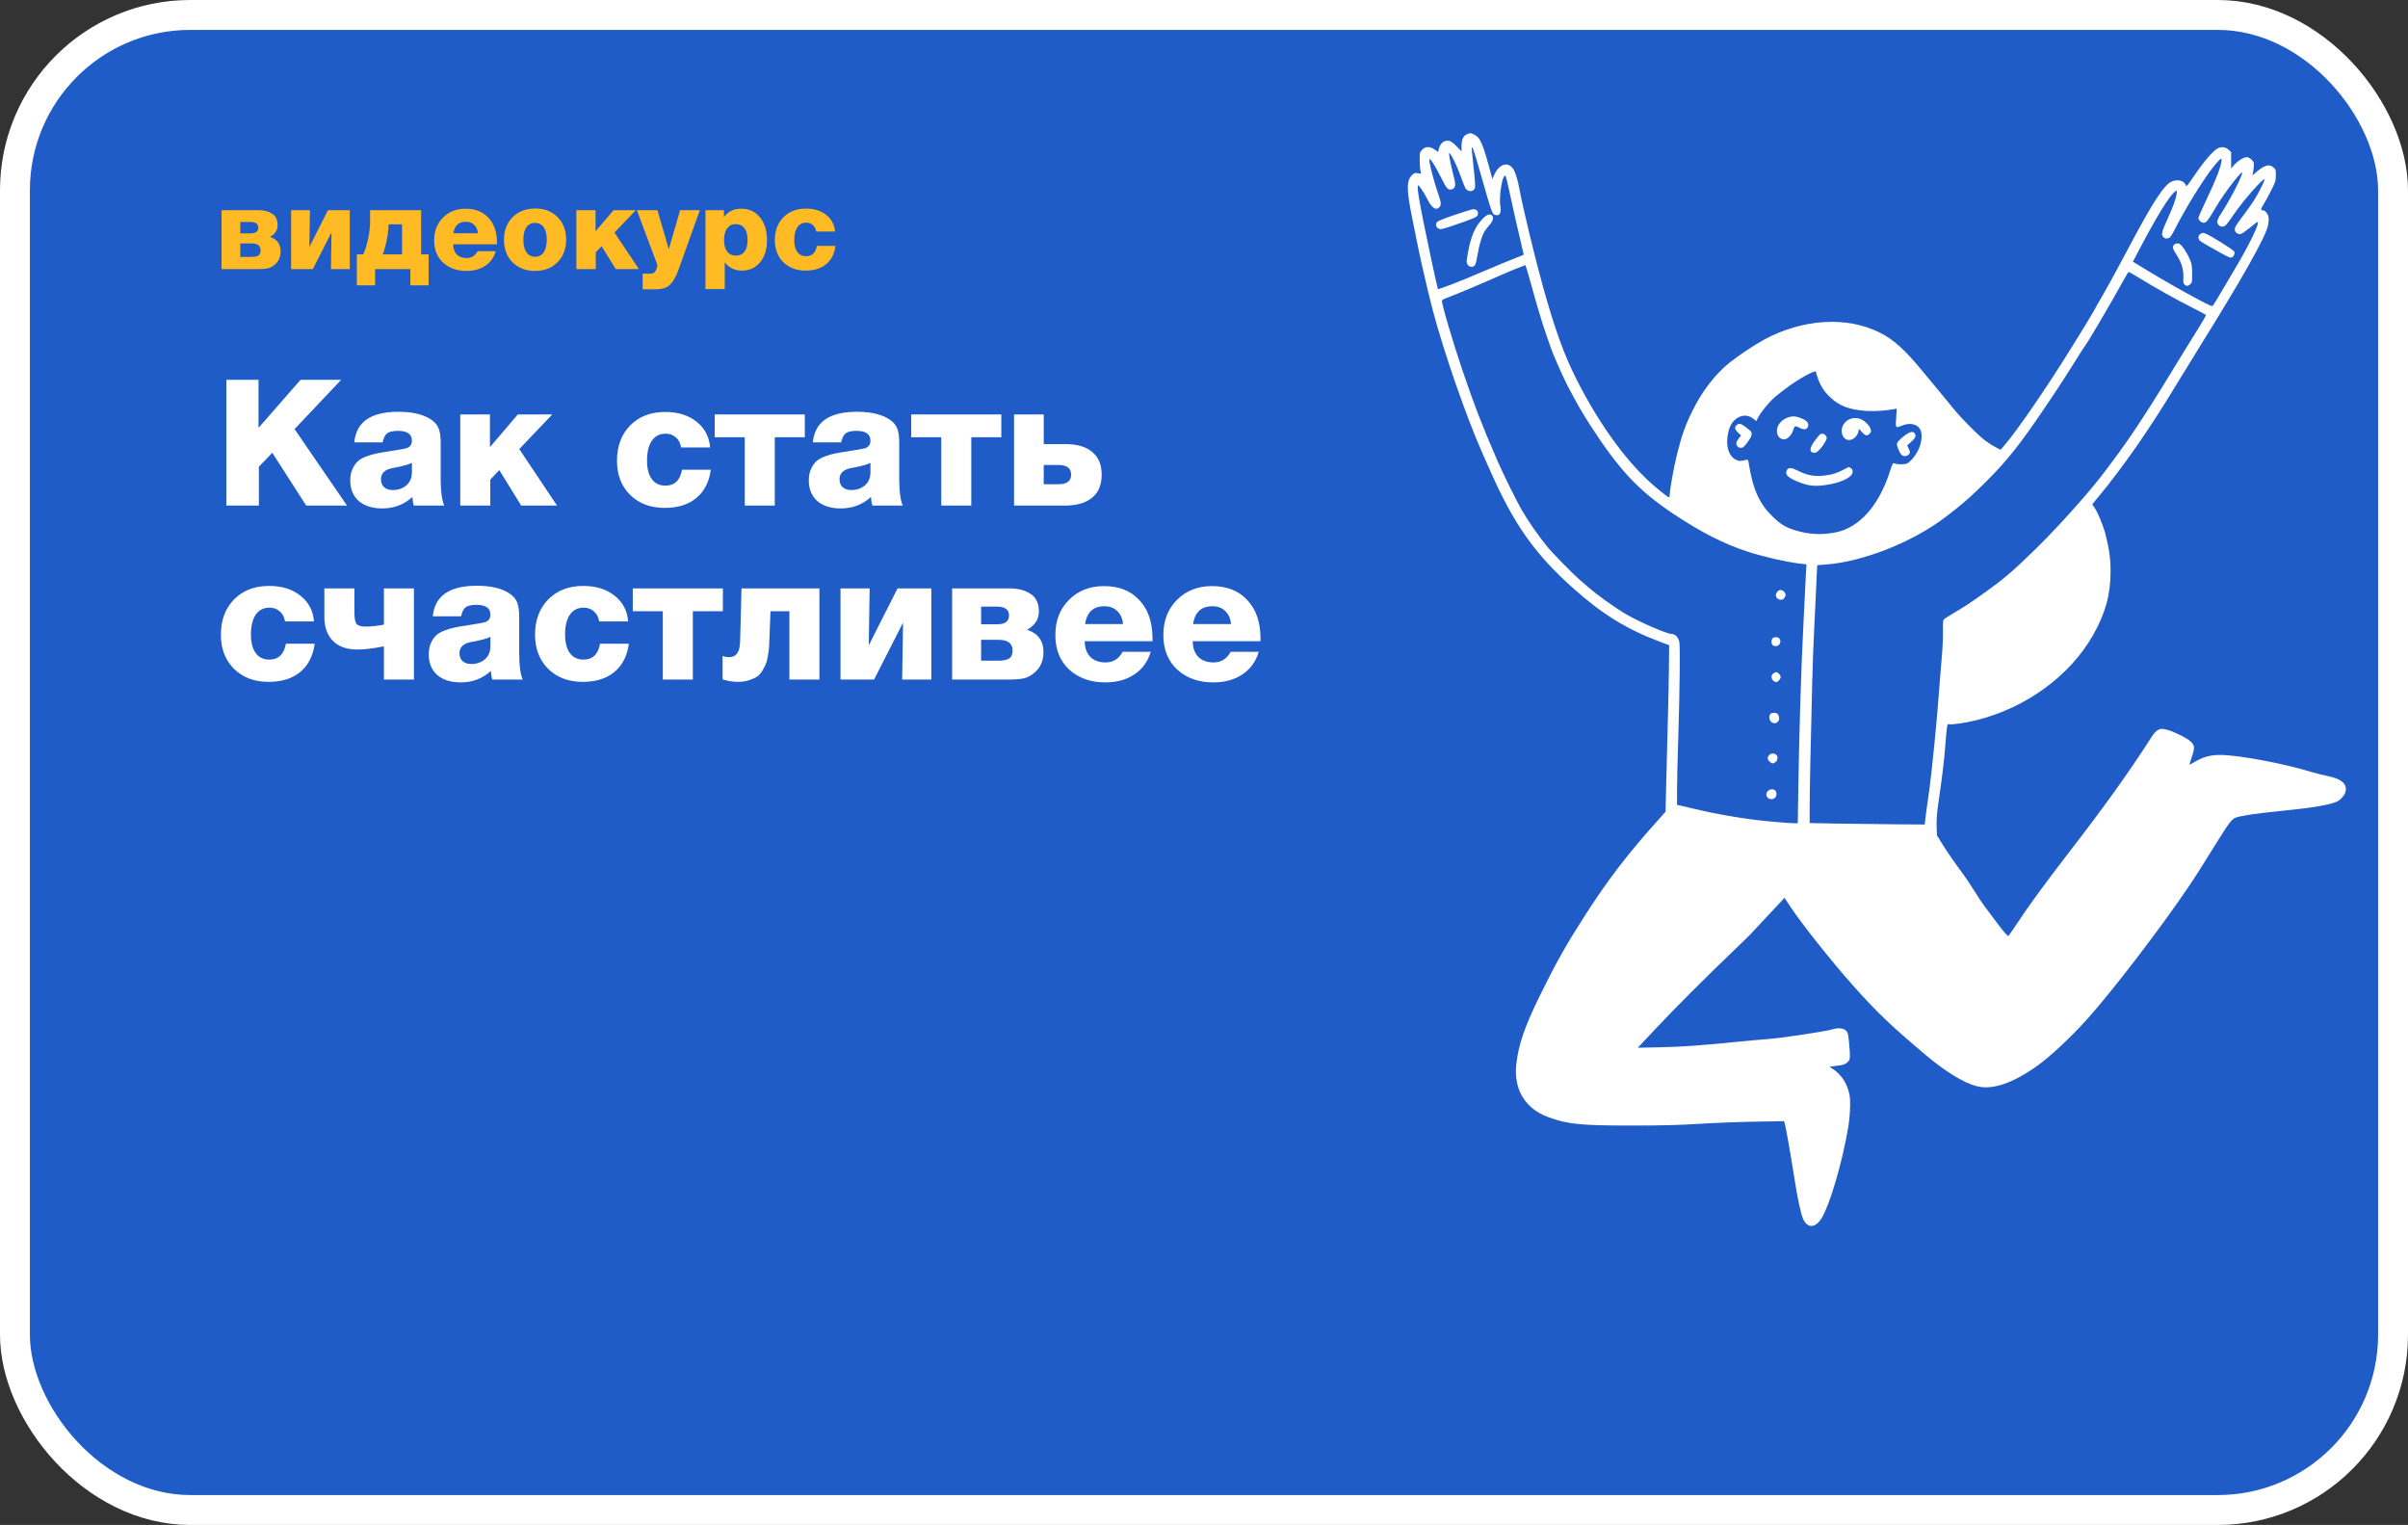
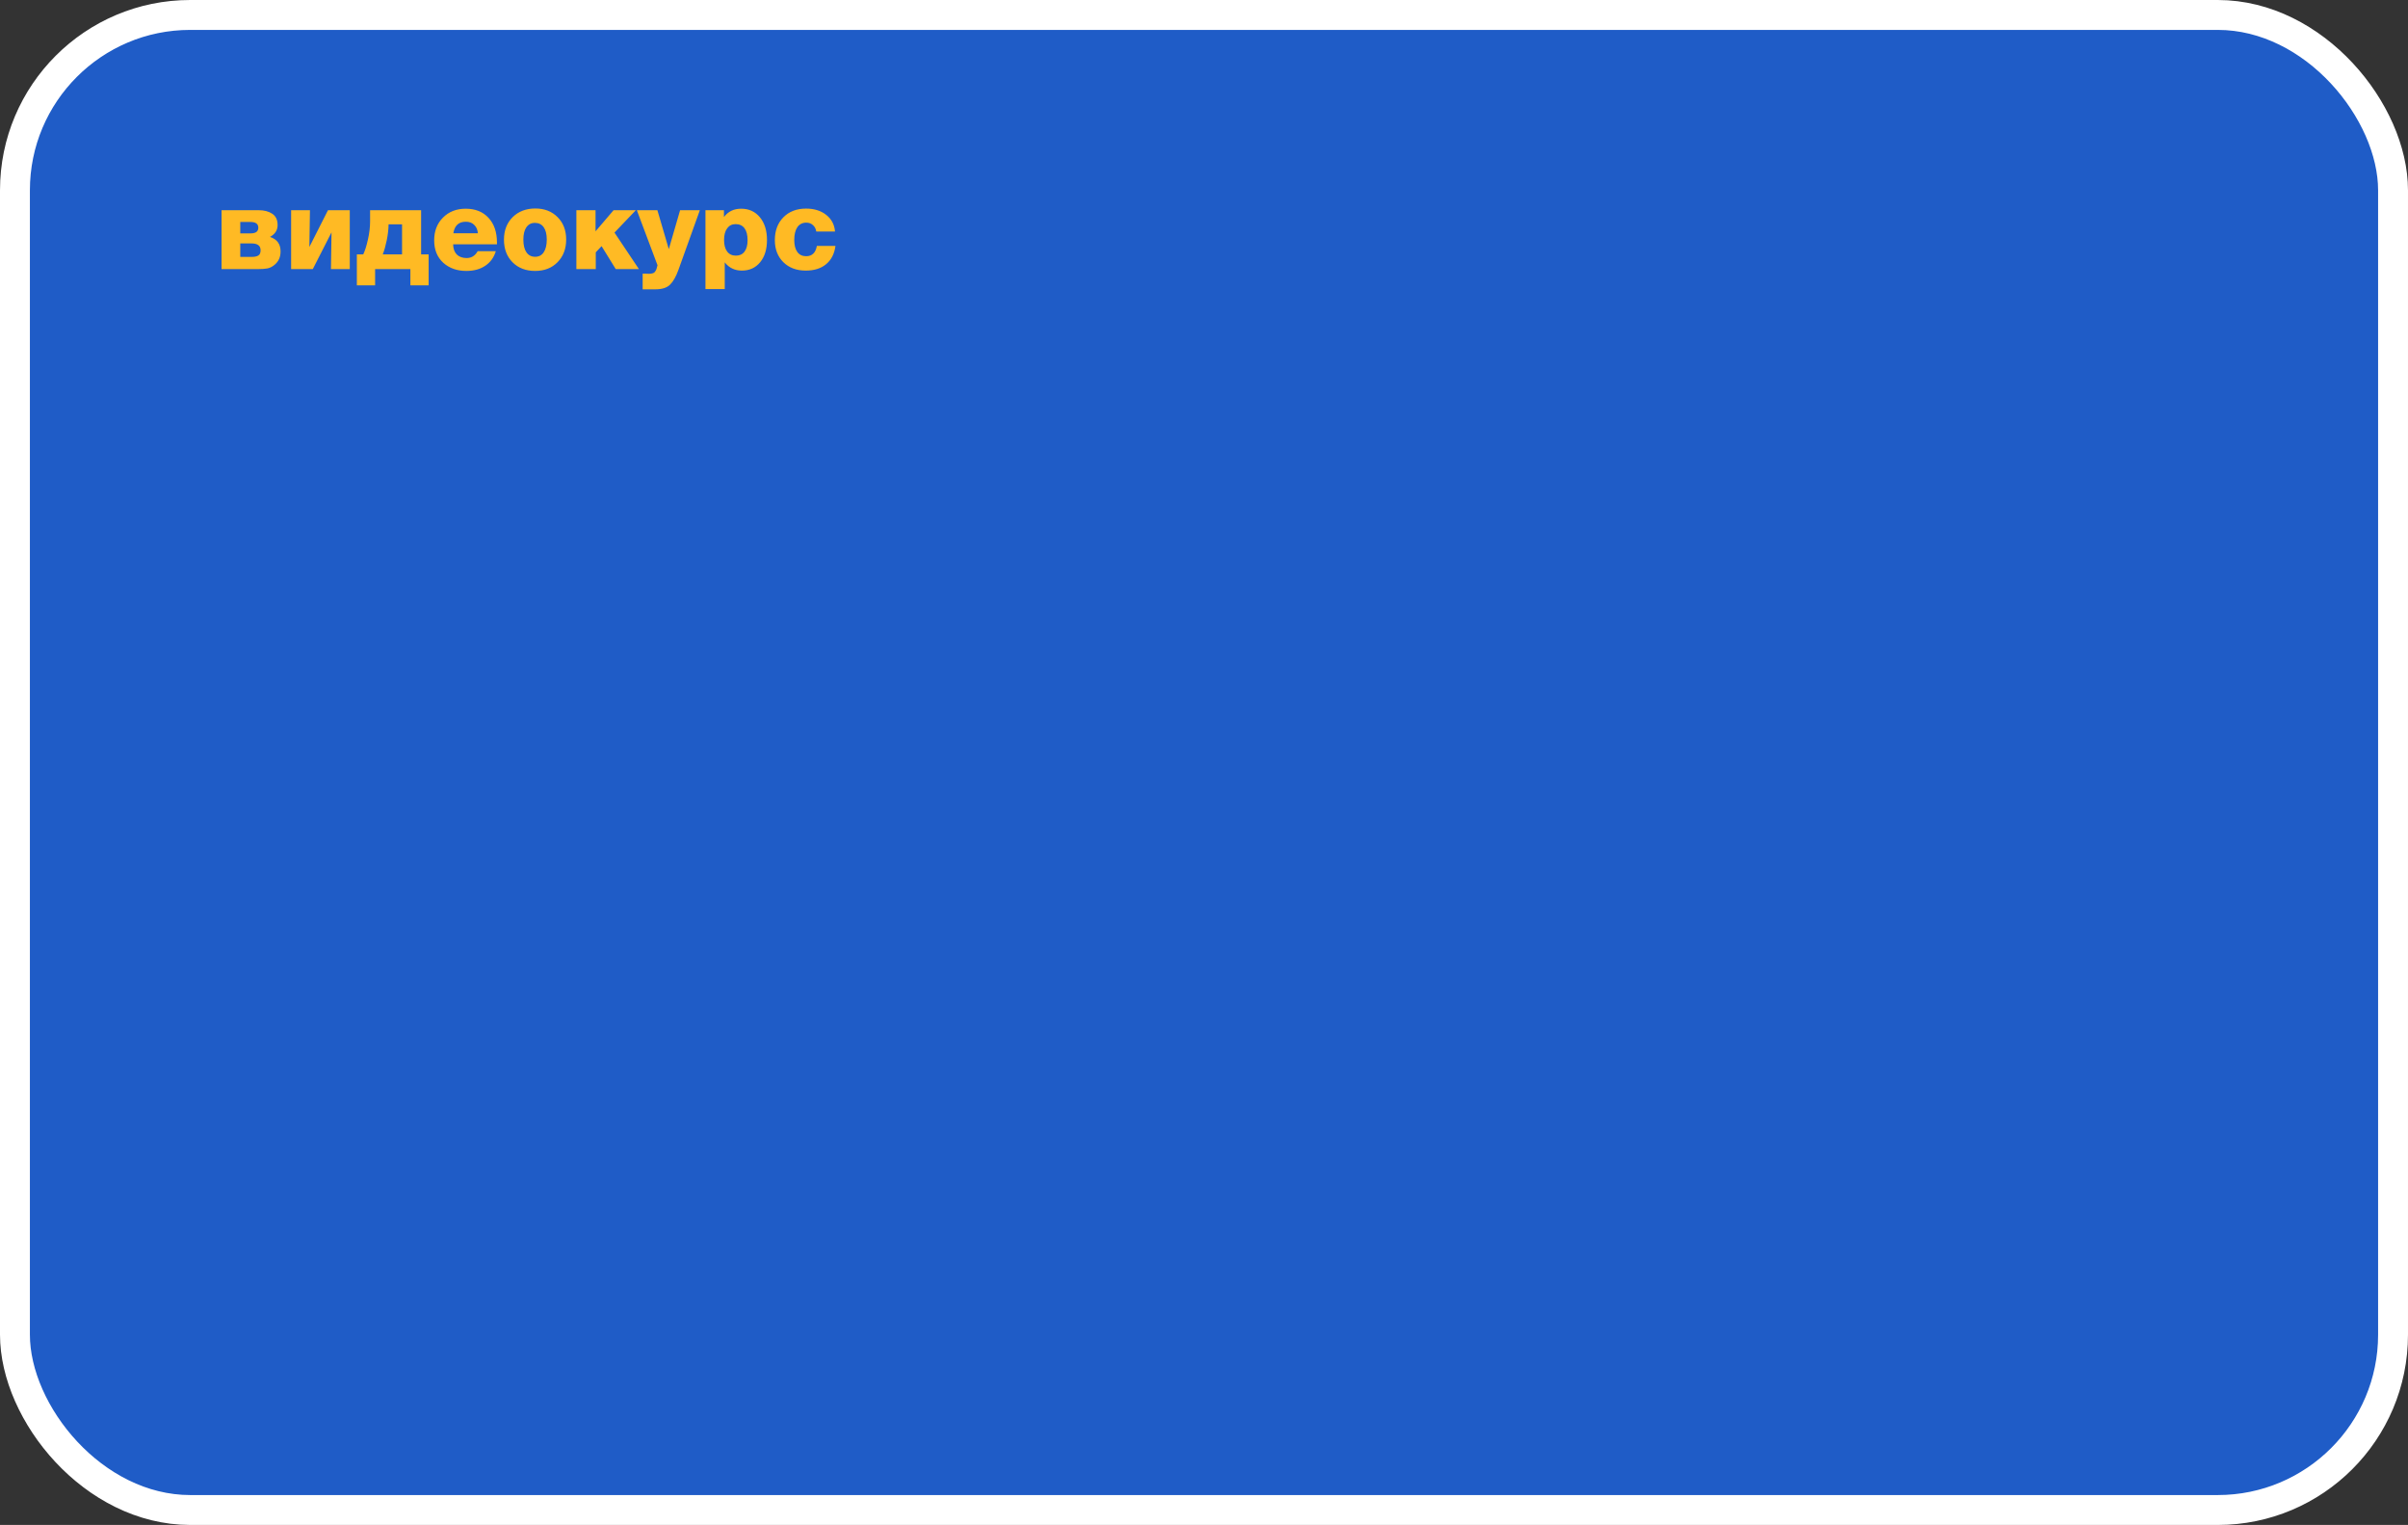
<svg xmlns="http://www.w3.org/2000/svg" width="886" height="561" viewBox="0 0 886 561" fill="none">
  <rect x="0" y="0" width="886" height="561" fill="#333333" stroke="none" />
  <rect x="5.5" y="5.5" width="875" height="550" rx="64.5" fill="#1F5CC7" stroke="white" stroke-width="11" />
-   <path d="M125.54 139.72L108.38 157.855L127.685 186H112.67L100.19 166.565L95.25 171.7V186H83.29V139.72H95.12V157.4L110.59 139.72H125.54ZM163.449 186H152.269C151.965 185.047 151.792 183.985 151.749 182.815C148.672 185.632 144.967 187.04 140.634 187.04C136.994 187.04 134.112 186.13 131.989 184.31C129.909 182.447 128.869 179.912 128.869 176.705C128.869 175.102 129.15 173.693 129.714 172.48C130.277 171.267 130.927 170.335 131.664 169.685C132.4 168.992 133.484 168.385 134.914 167.865C136.344 167.345 137.557 166.998 138.554 166.825C139.55 166.608 140.937 166.37 142.714 166.11C146.917 165.46 149.279 165.027 149.799 164.81C150.969 164.333 151.554 163.423 151.554 162.08C151.554 159.697 149.842 158.505 146.419 158.505C144.642 158.505 143.342 158.787 142.519 159.35C141.739 159.913 141.154 161.04 140.764 162.73H130.364C131.057 155.233 136.452 151.485 146.549 151.485C151.965 151.485 156.082 152.503 158.899 154.54C160.155 155.45 161 156.512 161.434 157.725C161.91 158.938 162.149 160.672 162.149 162.925V176.38C162.149 180.8 162.582 184.007 163.449 186ZM151.554 170.27C151.034 170.53 150.427 170.768 149.734 170.985C149.04 171.202 148.477 171.353 148.044 171.44C147.654 171.527 146.982 171.678 146.029 171.895C145.119 172.068 144.534 172.177 144.274 172.22C141.544 172.783 140.179 174.148 140.179 176.315C140.179 177.572 140.569 178.547 141.349 179.24C142.129 179.933 143.19 180.28 144.534 180.28C146.484 180.28 148.13 179.717 149.474 178.59C150.86 177.42 151.554 175.795 151.554 173.715V170.27ZM203.214 152.46L191.059 165.2L204.969 186H191.774L183.714 172.935L180.399 176.445V186H169.349V152.46H180.269V164.485L190.539 152.46H203.214ZM250.937 172.805H261.532C260.926 177.312 259.149 180.778 256.202 183.205C253.299 185.632 249.421 186.845 244.567 186.845C239.367 186.845 235.142 185.263 231.892 182.1C228.642 178.893 227.017 174.69 227.017 169.49C227.017 164.117 228.642 159.783 231.892 156.49C235.142 153.197 239.432 151.55 244.762 151.55C249.442 151.55 253.277 152.742 256.267 155.125C259.301 157.508 260.969 160.672 261.272 164.615H250.612C250.352 163.012 249.702 161.777 248.662 160.91C247.666 160 246.409 159.545 244.892 159.545C242.726 159.545 241.036 160.412 239.822 162.145C238.652 163.878 238.067 166.305 238.067 169.425C238.067 172.372 238.652 174.647 239.822 176.25C240.992 177.853 242.661 178.655 244.827 178.655C248.207 178.655 250.244 176.705 250.937 172.805ZM285.075 160.845V186H274.025V160.845H262.975V152.46H296.125V160.845H285.075ZM332.169 186H320.989C320.686 185.047 320.513 183.985 320.469 182.815C317.393 185.632 313.688 187.04 309.354 187.04C305.714 187.04 302.833 186.13 300.709 184.31C298.629 182.447 297.589 179.912 297.589 176.705C297.589 175.102 297.871 173.693 298.434 172.48C298.998 171.267 299.648 170.335 300.384 169.685C301.121 168.992 302.204 168.385 303.634 167.865C305.064 167.345 306.278 166.998 307.274 166.825C308.271 166.608 309.658 166.37 311.434 166.11C315.638 165.46 317.999 165.027 318.519 164.81C319.689 164.333 320.274 163.423 320.274 162.08C320.274 159.697 318.563 158.505 315.139 158.505C313.363 158.505 312.063 158.787 311.239 159.35C310.459 159.913 309.874 161.04 309.484 162.73H299.084C299.778 155.233 305.173 151.485 315.269 151.485C320.686 151.485 324.803 152.503 327.619 154.54C328.876 155.45 329.721 156.512 330.154 157.725C330.631 158.938 330.869 160.672 330.869 162.925V176.38C330.869 180.8 331.303 184.007 332.169 186ZM320.274 170.27C319.754 170.53 319.148 170.768 318.454 170.985C317.761 171.202 317.198 171.353 316.764 171.44C316.374 171.527 315.703 171.678 314.749 171.895C313.839 172.068 313.254 172.177 312.994 172.22C310.264 172.783 308.899 174.148 308.899 176.315C308.899 177.572 309.289 178.547 310.069 179.24C310.849 179.933 311.911 180.28 313.254 180.28C315.204 180.28 316.851 179.717 318.194 178.59C319.581 177.42 320.274 175.795 320.274 173.715V170.27ZM357.375 160.845V186H346.325V160.845H335.275V152.46H368.425V160.845H357.375ZM391.702 186H373.112V152.46H384.032V163.38H392.092C396.295 163.38 399.545 164.333 401.842 166.24C404.182 168.147 405.352 170.942 405.352 174.625C405.352 178.395 404.16 181.233 401.777 183.14C399.437 185.047 396.078 186 391.702 186ZM389.427 171.05H384.032V178.135H389.492C392.568 178.135 394.107 176.965 394.107 174.625C394.107 172.242 392.547 171.05 389.427 171.05ZM105.195 236.805H115.79C115.183 241.312 113.407 244.778 110.46 247.205C107.557 249.632 103.678 250.845 98.825 250.845C93.625 250.845 89.4 249.263 86.15 246.1C82.9 242.893 81.275 238.69 81.275 233.49C81.275 228.117 82.9 223.783 86.15 220.49C89.4 217.197 93.69 215.55 99.02 215.55C103.7 215.55 107.535 216.742 110.525 219.125C113.558 221.508 115.227 224.672 115.53 228.615H104.87C104.61 227.012 103.96 225.777 102.92 224.91C101.923 224 100.667 223.545 99.15 223.545C96.983 223.545 95.293 224.412 94.08 226.145C92.91 227.878 92.325 230.305 92.325 233.425C92.325 236.372 92.91 238.647 94.08 240.25C95.25 241.853 96.918 242.655 99.085 242.655C102.465 242.655 104.502 240.705 105.195 236.805ZM141.255 250V237.78C137.355 238.56 134.105 238.95 131.505 238.95C127.605 238.95 124.594 237.888 122.47 235.765C120.39 233.598 119.35 230.695 119.35 227.055V216.46H130.4V225.235C130.4 227.402 130.66 228.832 131.18 229.525C131.744 230.175 132.87 230.5 134.56 230.5C136.554 230.5 138.785 230.262 141.255 229.785V216.46H152.305V250H141.255ZM192.331 250H181.151C180.847 249.047 180.674 247.985 180.631 246.815C177.554 249.632 173.849 251.04 169.516 251.04C165.876 251.04 162.994 250.13 160.871 248.31C158.791 246.447 157.751 243.912 157.751 240.705C157.751 239.102 158.032 237.693 158.596 236.48C159.159 235.267 159.809 234.335 160.546 233.685C161.282 232.992 162.366 232.385 163.796 231.865C165.226 231.345 166.439 230.998 167.436 230.825C168.432 230.608 169.819 230.37 171.596 230.11C175.799 229.46 178.161 229.027 178.681 228.81C179.851 228.333 180.436 227.423 180.436 226.08C180.436 223.697 178.724 222.505 175.301 222.505C173.524 222.505 172.224 222.787 171.401 223.35C170.621 223.913 170.036 225.04 169.646 226.73H159.246C159.939 219.233 165.334 215.485 175.431 215.485C180.847 215.485 184.964 216.503 187.781 218.54C189.037 219.45 189.882 220.512 190.316 221.725C190.792 222.938 191.031 224.672 191.031 226.925V240.38C191.031 244.8 191.464 248.007 192.331 250ZM180.436 234.27C179.916 234.53 179.309 234.768 178.616 234.985C177.922 235.202 177.359 235.353 176.926 235.44C176.536 235.527 175.864 235.678 174.911 235.895C174.001 236.068 173.416 236.177 173.156 236.22C170.426 236.783 169.061 238.148 169.061 240.315C169.061 241.572 169.451 242.547 170.231 243.24C171.011 243.933 172.072 244.28 173.416 244.28C175.366 244.28 177.012 243.717 178.356 242.59C179.742 241.42 180.436 239.795 180.436 237.715V234.27ZM220.786 236.805H231.381C230.774 241.312 228.997 244.778 226.051 247.205C223.147 249.632 219.269 250.845 214.416 250.845C209.216 250.845 204.991 249.263 201.741 246.1C198.491 242.893 196.866 238.69 196.866 233.49C196.866 228.117 198.491 223.783 201.741 220.49C204.991 217.197 209.281 215.55 214.611 215.55C219.291 215.55 223.126 216.742 226.116 219.125C229.149 221.508 230.817 224.672 231.121 228.615H220.461C220.201 227.012 219.551 225.777 218.511 224.91C217.514 224 216.257 223.545 214.741 223.545C212.574 223.545 210.884 224.412 209.671 226.145C208.501 227.878 207.916 230.305 207.916 233.425C207.916 236.372 208.501 238.647 209.671 240.25C210.841 241.853 212.509 242.655 214.676 242.655C218.056 242.655 220.092 240.705 220.786 236.805ZM254.924 224.845V250H243.874V224.845H232.824V216.46H265.974V224.845H254.924ZM290.448 250V224.845H283.493L283.103 235.115C283.06 236.415 283.016 237.39 282.973 238.04C282.93 238.69 282.8 239.665 282.583 240.965C282.41 242.265 282.171 243.283 281.868 244.02C281.608 244.757 281.175 245.623 280.568 246.62C280.005 247.617 279.333 248.375 278.553 248.895C277.773 249.415 276.776 249.87 275.563 250.26C274.35 250.65 272.963 250.845 271.403 250.845C269.67 250.845 267.828 250.542 265.878 249.935V241.29C266.528 241.593 267.351 241.745 268.348 241.745C270.905 241.745 272.226 239.838 272.313 236.025L272.833 216.46H301.498V250H290.448ZM342.664 250H331.939L332.264 229.07L321.604 250H309.254V216.46H319.979L319.654 237.39L330.249 216.46H342.664V250ZM350.327 250V216.46H371.452C374.615 216.46 377.193 217.132 379.187 218.475C381.223 219.818 382.242 221.963 382.242 224.91C382.242 227.857 380.79 230.11 377.887 231.67C381.917 232.97 383.932 235.722 383.932 239.925C383.932 243.088 382.827 245.602 380.617 247.465C379.317 248.592 377.93 249.307 376.457 249.61C375.027 249.87 373.163 250 370.867 250H350.327ZM360.987 229.655H366.902C369.805 229.655 371.257 228.572 371.257 226.405C371.257 224.238 369.74 223.155 366.707 223.155H360.987V229.655ZM360.987 243.045H367.617C369.177 243.045 370.39 242.785 371.257 242.265C372.123 241.745 372.557 240.748 372.557 239.275C372.557 236.675 370.823 235.375 367.357 235.375H360.987V243.045ZM424.058 235.895H399.098C399.141 238.365 399.835 240.293 401.178 241.68C402.565 243.023 404.428 243.695 406.768 243.695C409.541 243.695 411.643 242.395 413.073 239.795H423.408C422.325 243.392 420.31 246.165 417.363 248.115C414.46 250.065 410.885 251.04 406.638 251.04C401.308 251.04 396.91 249.48 393.443 246.36C390.02 243.197 388.308 238.95 388.308 233.62C388.308 228.333 389.976 224.022 393.313 220.685C396.65 217.305 400.961 215.615 406.248 215.615C411.751 215.615 416.085 217.348 419.248 220.815C422.455 224.238 424.058 228.94 424.058 234.92V235.895ZM413.203 229.59C413.03 227.597 412.336 226.015 411.123 224.845C409.953 223.632 408.35 223.025 406.313 223.025C402.283 223.025 399.921 225.213 399.228 229.59H413.203ZM463.794 235.895H438.834C438.878 238.365 439.571 240.293 440.914 241.68C442.301 243.023 444.164 243.695 446.504 243.695C449.278 243.695 451.379 242.395 452.809 239.795H463.144C462.061 243.392 460.046 246.165 457.099 248.115C454.196 250.065 450.621 251.04 446.374 251.04C441.044 251.04 436.646 249.48 433.179 246.36C429.756 243.197 428.044 238.95 428.044 233.62C428.044 228.333 429.713 224.022 433.049 220.685C436.386 217.305 440.698 215.615 445.984 215.615C451.488 215.615 455.821 217.348 458.984 220.815C462.191 224.238 463.794 228.94 463.794 234.92V235.895ZM452.939 229.59C452.766 227.597 452.073 226.015 450.859 224.845C449.689 223.632 448.086 223.025 446.049 223.025C442.019 223.025 439.658 225.213 438.964 229.59H452.939Z" fill="white" />
  <path d="M81.52 99V77.328H95.17C97.214 77.328 98.88 77.762 100.168 78.63C101.484 79.498 102.142 80.884 102.142 82.788C102.142 84.692 101.204 86.148 99.328 87.156C101.932 87.996 103.234 89.774 103.234 92.49C103.234 94.534 102.52 96.158 101.092 97.362C100.252 98.09 99.356 98.552 98.404 98.748C97.48 98.916 96.276 99 94.792 99H81.52ZM88.408 85.854H92.23C94.106 85.854 95.044 85.154 95.044 83.754C95.044 82.354 94.064 81.654 92.104 81.654H88.408V85.854ZM88.408 94.506H92.692C93.7 94.506 94.484 94.338 95.044 94.002C95.604 93.666 95.884 93.022 95.884 92.07C95.884 90.39 94.764 89.55 92.524 89.55H88.408V94.506ZM128.7 99H121.77L121.98 85.476L115.092 99H107.112V77.328H114.042L113.832 90.852L120.678 77.328H128.7V99ZM157.717 104.964H150.997V99H138.019V104.964H131.299V93.582H133.651C134.295 92.238 134.869 90.418 135.373 88.122C135.905 85.798 136.171 83.572 136.171 81.444V77.328H154.945V93.582H157.717V104.964ZM147.931 93.582V82.536H142.975C142.947 84.356 142.723 86.302 142.303 88.374C141.883 90.418 141.393 92.154 140.833 93.582H147.931ZM182.851 89.886H166.723C166.751 91.482 167.199 92.728 168.067 93.624C168.963 94.492 170.167 94.926 171.679 94.926C173.471 94.926 174.829 94.086 175.753 92.406H182.431C181.731 94.73 180.429 96.522 178.525 97.782C176.649 99.042 174.339 99.672 171.595 99.672C168.151 99.672 165.309 98.664 163.069 96.648C160.857 94.604 159.751 91.86 159.751 88.416C159.751 85 160.829 82.214 162.985 80.058C165.141 77.874 167.927 76.782 171.343 76.782C174.899 76.782 177.699 77.902 179.743 80.142C181.815 82.354 182.851 85.392 182.851 89.256V89.886ZM175.837 85.812C175.725 84.524 175.277 83.502 174.493 82.746C173.737 81.962 172.701 81.57 171.385 81.57C168.781 81.57 167.255 82.984 166.807 85.812H175.837ZM196.977 76.698C200.337 76.698 203.067 77.762 205.167 79.89C207.267 81.99 208.317 84.734 208.317 88.122C208.317 91.538 207.253 94.324 205.125 96.48C203.025 98.608 200.281 99.672 196.893 99.672C193.477 99.672 190.705 98.608 188.577 96.48C186.477 94.352 185.427 91.58 185.427 88.164C185.427 84.776 186.491 82.018 188.619 79.89C190.775 77.762 193.561 76.698 196.977 76.698ZM196.809 81.99C195.465 81.99 194.415 82.536 193.659 83.628C192.931 84.692 192.567 86.204 192.567 88.164C192.567 90.18 192.945 91.734 193.701 92.826C194.457 93.918 195.521 94.464 196.893 94.464C198.265 94.464 199.315 93.918 200.043 92.826C200.799 91.706 201.177 90.138 201.177 88.122C201.177 86.162 200.799 84.65 200.043 83.586C199.287 82.522 198.209 81.99 196.809 81.99ZM233.951 77.328L226.097 85.56L235.085 99H226.559L221.351 90.558L219.209 92.826V99H212.069V77.328H219.125V85.098L225.761 77.328H233.951ZM250.237 77.328H257.503L249.649 99.21C248.753 101.73 247.717 103.564 246.541 104.712C245.393 105.86 243.587 106.434 241.123 106.434H236.461V100.68C236.741 100.68 237.133 100.68 237.637 100.68C238.141 100.708 238.519 100.722 238.771 100.722C239.359 100.722 239.835 100.652 240.199 100.512C240.591 100.4 240.885 100.176 241.081 99.84C241.305 99.504 241.459 99.21 241.543 98.958C241.655 98.678 241.781 98.216 241.921 97.572L234.319 77.328H241.879L246.079 91.65L250.237 77.328ZM266.37 77.328V79.848C267.882 77.804 269.996 76.782 272.712 76.782C275.568 76.782 277.864 77.832 279.6 79.932C281.336 82.032 282.204 84.818 282.204 88.29C282.204 91.706 281.364 94.436 279.684 96.48C278.004 98.524 275.764 99.546 272.964 99.546C270.36 99.546 268.26 98.538 266.664 96.522V106.35H259.566V77.328H266.37ZM270.654 82.452C269.338 82.452 268.302 82.97 267.546 84.006C266.79 85.042 266.412 86.456 266.412 88.248C266.412 90.096 266.79 91.524 267.546 92.532C268.302 93.54 269.38 94.044 270.78 94.044C272.152 94.044 273.202 93.554 273.93 92.574C274.686 91.594 275.064 90.194 275.064 88.374C275.064 86.442 274.686 84.972 273.93 83.964C273.174 82.956 272.082 82.452 270.654 82.452ZM300.553 90.474H307.399C307.007 93.386 305.859 95.626 303.955 97.194C302.079 98.762 299.573 99.546 296.437 99.546C293.077 99.546 290.347 98.524 288.247 96.48C286.147 94.408 285.097 91.692 285.097 88.332C285.097 84.86 286.147 82.06 288.247 79.932C290.347 77.804 293.119 76.74 296.563 76.74C299.587 76.74 302.065 77.51 303.997 79.05C305.957 80.59 307.035 82.634 307.231 85.182H300.343C300.175 84.146 299.755 83.348 299.083 82.788C298.439 82.2 297.627 81.906 296.647 81.906C295.247 81.906 294.155 82.466 293.371 83.586C292.615 84.706 292.237 86.274 292.237 88.29C292.237 90.194 292.615 91.664 293.371 92.7C294.127 93.736 295.205 94.254 296.605 94.254C298.789 94.254 300.105 92.994 300.553 90.474Z" fill="#FFBA24" />
-   <path fill-rule="evenodd" clip-rule="evenodd" d="M542.177 49.391C544.668 50.499 545.587 52.619 548.729 64.499L549.081 65.83L549.943 64.004C551.725 60.229 554.964 59.375 556.808 62.194C557.576 63.368 558.484 66.362 559.094 69.735C560.24 76.061 564.901 95.367 567.687 105.33C572.173 121.366 575.467 130.481 580.054 139.55C588.767 156.775 599.361 171.132 609.577 179.559C613.459 182.761 614.304 183.322 614.304 182.7C614.304 180.532 615.806 171.981 617.047 167.086C618.841 160.008 620.076 156.518 622.629 151.313C626.251 143.926 630.974 137.772 636.364 133.414C639.439 130.928 645.611 126.817 649.072 124.949C663.314 117.264 679.473 116.273 691.616 122.341C696.739 124.901 700.772 128.54 707.444 136.623C709.306 138.878 712.041 142.178 713.522 143.955C715.002 145.733 717.326 148.563 718.685 150.243C721.862 154.171 728.242 160.538 730.868 162.401C731.993 163.198 733.633 164.213 734.512 164.656L736.111 165.46L737.145 164.268C742.163 158.485 753.022 142.673 762.516 127.328C764.075 124.808 765.863 121.92 766.488 120.912C768.361 117.893 771.367 112.798 771.367 112.643C771.367 112.563 771.689 111.985 772.083 111.358C773.427 109.219 778.763 99.537 782.73 92.039C792.17 74.196 796.339 67.789 799.216 66.7C800.792 66.103 802.725 66.292 803.556 67.125C803.967 67.537 804.304 68.03 804.304 68.219C804.304 68.949 804.91 68.242 807.191 64.852C810.719 59.608 814.227 55.5 815.954 54.588C817.322 53.866 818.804 54.037 819.929 55.046L820.926 55.939L820.923 58.942L820.921 61.944L821.99 60.747C823.396 59.175 825.553 57.82 826.651 57.82C827.224 57.82 827.853 58.144 828.461 58.753C829.348 59.641 829.385 59.779 829.232 61.58C829.142 62.62 828.966 63.747 828.839 64.083C828.641 64.607 828.735 64.581 829.494 63.901C833.014 60.748 834.847 60.153 836.538 61.614C837.334 62.3 837.392 62.508 837.37 64.546C837.348 66.599 837.231 66.965 835.54 70.281C834.547 72.229 833.299 74.516 832.767 75.361C831.758 76.966 831.731 77.374 832.632 77.374C833.446 77.374 834.498 78.675 834.702 79.932C834.802 80.546 834.704 81.907 834.485 82.954C833.597 87.204 825.161 102.178 809.447 127.393C806.703 131.798 802.644 138.397 800.428 142.059C790.637 158.237 781.18 171.813 771.897 183.015L769.806 185.54L770.45 186.446C771.802 188.348 773.886 193.32 774.713 196.615C776.116 202.206 776.575 205.593 776.57 210.341C776.562 218.794 774.612 225.782 770.018 233.821C761.509 248.713 745.265 260.509 727.145 264.954C723.126 265.94 718.401 266.647 717.274 266.431C716.377 266.26 716.447 265.883 715.698 274.901C715.196 280.954 714.763 284.547 713.381 294.148C712.676 299.047 712.483 301.356 712.563 303.925L712.669 307.287L714.454 310.184C716.328 313.225 719.376 317.638 722.266 321.494C723.211 322.755 725.053 325.504 726.359 327.605C727.666 329.706 729.245 332.112 729.869 332.952C735.319 340.296 737.283 342.848 738.043 343.572L738.928 344.416L740.595 342.045C741.513 340.741 742.657 339.055 743.138 338.299C745.806 334.104 753.201 323.997 760.686 314.314C774.422 296.545 782.97 284.621 791.718 271.023C792.602 269.649 793.359 268.851 794.123 268.488C795.161 267.995 795.375 267.992 797.254 268.444C799.677 269.027 804.636 271.481 806.016 272.778C807.541 274.213 807.611 275.059 806.479 278.375C805.941 279.952 805.54 281.279 805.588 281.325C805.637 281.371 806.52 280.896 807.551 280.269C810.451 278.508 813.353 277.711 816.807 277.727C823.789 277.76 839.972 280.789 850.916 284.112C852.314 284.536 854.767 285.147 856.367 285.47C861.859 286.577 864.008 288.665 862.84 291.761C862.45 292.795 861.163 294.208 860.115 294.753C857.594 296.063 851.055 297.168 838.348 298.43C829.893 299.27 824.152 300.139 822.505 300.828C821.106 301.414 819.992 302.898 815.367 310.342C809.103 320.424 808.221 321.808 805.206 326.292C795.547 340.653 777.538 364.196 768.325 374.504C762.094 381.476 754.351 388.729 749.422 392.209C740.328 398.63 732.974 401.068 727.212 399.569C722.556 398.357 715.796 394.22 708.658 388.211C695.715 377.316 690.484 372.314 681.641 362.372C673.805 353.563 662.598 339.445 658.674 333.439L656.597 330.261L655.375 331.606C654.703 332.346 652.01 335.22 649.39 337.993C646.771 340.766 644.427 343.274 644.181 343.566C643.935 343.858 641.196 346.529 638.092 349.502C627.803 359.357 616.068 371.099 609.298 378.314L602.614 385.437L610.975 385.266C618.898 385.105 626.104 384.589 639.617 383.214C642.888 382.881 647.527 382.467 649.927 382.295C655.542 381.892 671.205 379.544 674.382 378.63C676.351 378.064 678.294 378.241 679.113 379.061C679.992 379.942 680.039 380.148 680.471 385.075C680.69 387.571 680.706 389.195 680.517 389.695C680.064 390.888 678.802 391.692 677.047 391.904C676.17 392.011 674.933 392.174 674.299 392.266L673.146 392.435L674.496 393.331C677.57 395.371 679.715 398.726 680.5 402.722C680.981 405.171 680.718 410.857 679.912 415.446C677.661 428.261 673.317 443.018 670.323 448.023C668.069 451.791 665.106 452.008 663.479 448.526C662.627 446.702 661.414 441.059 660.18 433.167C658.751 424.032 656.998 414.102 656.654 413.196L656.371 412.451L645.631 412.639C639.723 412.742 630.43 413.104 624.978 413.443C617.453 413.91 611.568 414.06 600.537 414.065C581.591 414.073 576.778 413.59 569.648 410.965C561.154 407.837 556.887 400.776 557.905 391.528C558.703 384.269 561.007 377.597 566.734 365.949C572.423 354.38 576.074 347.879 582.689 337.535C591.616 323.573 598.774 314.248 611.046 300.592L612.82 298.618L613.095 287.065C613.245 280.711 613.506 270.631 613.674 264.665C613.842 258.7 614.018 250.114 614.065 245.586L614.152 237.353L610.797 236.096C598.514 231.494 589.504 225.937 578.775 216.344C564.747 203.803 557.109 193.009 548.432 173.462C547.388 171.11 546.016 168.018 545.383 166.589C539.536 153.395 531.467 130.192 527.268 114.496C525.748 108.814 522.601 95.287 521.618 90.206C521.277 88.442 520.377 83.98 519.619 80.292C517.493 69.947 517.466 66.489 519.496 64.455C520.283 63.666 520.561 63.57 521.629 63.713L522.856 63.878L522.605 62.606C522.467 61.906 522.354 60.139 522.354 58.679C522.354 56.159 522.399 55.978 523.25 55.089C524.473 53.811 526.184 53.79 527.897 55.033L529.109 55.913L529.462 54.592C530.026 52.479 531.578 51.4 533.409 51.848C533.871 51.961 535.037 52.88 536.002 53.889L537.755 55.724V53.676C537.755 51.246 538.475 49.805 539.944 49.292C541.098 48.889 541.045 48.886 542.177 49.391ZM542.169 61.409C542.728 66.379 542.871 68.654 542.661 69.207C542.085 70.727 539.925 70.669 539.121 69.112C538.86 68.606 538.113 66.699 537.46 64.875C536.281 61.576 534.575 57.916 533.673 56.75C533.201 56.141 533.2 56.141 533.19 56.765C533.179 57.521 534.177 62.29 535.021 65.505C535.692 68.064 535.496 69.234 534.332 69.604C532.835 70.08 532.341 69.565 530.239 65.34C528.233 61.307 526.28 58.214 525.949 58.547C525.546 58.95 527.559 66.794 529.393 71.969C530.261 74.415 530.317 75.439 529.626 76.204C528.4 77.562 526.844 76.564 525.246 73.391C524.009 70.936 522.202 68.208 521.814 68.208C521.267 68.208 521.885 72.407 523.901 82.398C525.689 91.254 528.739 105.405 529.054 106.303C529.169 106.629 537.632 103.361 545.38 99.999C549.472 98.223 556.771 95.214 558.722 94.498C559.771 94.113 560.629 93.736 560.629 93.66C560.629 93.584 560.358 92.398 560.028 91.024C558.574 84.973 556.241 74.677 555.277 70.058C554.7 67.295 554.101 64.907 553.947 64.752C552.871 63.675 551.419 72.131 552.043 75.84C552.473 78.389 551.82 79.512 550.155 79.094C549.053 78.817 548.927 78.462 544.923 64.436C542.421 55.669 541.841 53.93 541.525 54.247C541.445 54.327 541.735 57.55 542.169 61.409ZM814.97 60.646C811.234 65.114 804.141 76.518 800.155 84.465C799.422 85.928 798.554 87.269 798.228 87.444C797.328 87.927 796.528 87.827 795.924 87.158C795.143 86.293 795.415 85.144 797.452 80.707C799.53 76.182 800.592 73.258 800.854 71.347C801.044 69.958 801.037 69.945 800.398 70.393C798.249 71.902 793.773 79.165 786.652 92.698L784.778 96.26L789.28 99.01C795.165 102.604 802.626 106.866 808.848 110.187C812.917 112.359 813.917 112.782 814.215 112.454C814.416 112.233 815.989 109.646 817.711 106.705C819.432 103.764 821.508 100.246 822.325 98.886C827.573 90.151 831.684 81.627 830.633 81.659C830.494 81.663 829.222 82.617 827.808 83.778C826.393 84.94 824.904 85.974 824.497 86.076C823.471 86.334 822.298 85.508 822.298 84.527C822.298 83.468 822.6 82.964 825.664 78.909C827.127 76.973 828.888 74.46 829.577 73.326C831.284 70.516 833.333 66.39 833.208 66.013C832.928 65.171 825.278 73.901 821.697 79.149C819.259 82.724 818.918 83.111 818.009 83.332C816.961 83.587 815.817 82.656 815.817 81.549C815.817 81.093 816.293 80.001 816.874 79.123C820.574 73.535 825.482 63.963 824.931 63.411C824.75 63.23 822.465 65.913 820.196 68.972C817.949 71.999 816.11 74.798 814.072 78.29C812.38 81.189 811.696 81.957 810.808 81.957C809.971 81.957 808.879 80.961 808.879 80.197C808.879 79.902 810.125 77.049 811.649 73.857C815.542 65.704 817.418 60.78 817.418 58.721C817.418 58.015 816.694 58.584 814.97 60.646ZM542.87 77.101C543.705 77.412 543.985 78.036 543.735 79.033C543.529 79.855 542.385 80.35 534.489 83.036C530.787 84.295 530.043 84.459 529.389 84.16C528.333 83.678 528.043 82.385 528.817 81.609C529.145 81.281 531.668 80.259 534.423 79.339C541.663 76.921 542.085 76.809 542.87 77.101ZM548.978 79.268C549.676 79.967 549.376 81.223 548.184 82.601C547.546 83.339 546.729 84.367 546.368 84.886C545.385 86.302 544.226 90.059 543.676 93.612C543.407 95.352 542.99 97.084 542.751 97.463C542.126 98.45 540.673 98.393 539.994 97.355C539.5 96.599 539.509 96.366 540.172 92.695C541.016 88.025 542.234 84.709 543.973 82.342C546.185 79.331 547.956 78.244 548.978 79.268ZM811.555 85.941C813.55 86.743 821.779 91.905 822.064 92.533C822.468 93.421 821.671 94.789 820.75 94.789C820.409 94.789 818.732 93.988 817.021 93.008C815.311 92.028 812.95 90.698 811.776 90.051C810.602 89.405 809.474 88.659 809.27 88.395C808.687 87.642 808.815 86.619 809.557 86.099C810.32 85.564 810.568 85.544 811.555 85.941ZM801.897 89.704C802.848 90.176 804.675 92.896 805.723 95.4C806.448 97.133 806.556 97.808 806.573 100.697C806.59 103.818 806.55 104.04 805.872 104.592C805.016 105.288 804.616 105.32 803.846 104.756C803.355 104.396 803.282 103.984 803.343 101.903C803.43 98.972 802.639 96.482 800.651 93.424C799.711 91.978 799.406 91.239 799.536 90.72C799.783 89.735 800.948 89.234 801.897 89.704ZM557.731 98.887C555.886 99.627 552.798 100.942 550.869 101.808C545.6 104.173 536.32 108.074 532.612 109.482C531.544 109.887 530.613 110.364 530.543 110.542C530.269 111.237 534.588 125.954 538.023 136.036C542.648 149.61 544.98 155.642 550.956 169.492C552.82 173.812 558.029 184.369 559.849 187.518C562.253 191.676 565.851 196.857 569.313 201.147C570.986 203.221 578.825 211.232 580.94 213.03C581.434 213.45 582.796 214.628 583.966 215.648C587.823 219.01 594.072 223.498 598.446 226.048C603.142 228.786 613.294 233.195 614.903 233.195C616.045 233.195 616.993 233.888 617.552 235.132C618.073 236.289 618.11 237.228 618.032 247.241C617.986 253.212 617.747 264.077 617.5 271.387C617.254 278.697 617.052 287.244 617.051 290.382L617.049 296.086L618.345 296.375C619.058 296.535 622.318 297.295 625.588 298.065C631.005 299.341 639.015 300.751 645.717 301.608C649.275 302.064 658.37 302.853 660.077 302.855L661.476 302.857L661.684 289.337C661.997 269.018 662.774 244.174 663.552 229.682C663.795 225.145 664.071 219.508 664.165 217.155C664.258 214.802 664.413 211.698 664.509 210.257L664.682 207.635L661.68 207.269C656.944 206.691 648.585 204.751 643.014 202.937C634.251 200.084 625.71 195.726 615.524 188.912C602.863 180.442 595.792 172.905 585.264 156.659C582.191 151.918 580.511 148.993 576.508 141.416C575.227 138.99 570.944 129.211 570.54 127.787C570.42 127.367 569.734 125.373 569.014 123.356C567.601 119.397 565.6 112.739 563.023 103.42C562.128 100.186 561.327 97.539 561.241 97.54C561.156 97.54 559.576 98.146 557.731 98.887ZM780.812 104.031C776.647 111.615 768.093 126.147 767.099 127.328C766.817 127.664 765.095 130.345 763.275 133.286C759.418 139.515 754.229 147.373 748.85 155.132C741.217 166.141 736.393 171.847 727.536 180.338C723.847 183.875 720.737 186.496 715.709 190.305C703.497 199.556 685.409 206.683 671.554 207.702L668.643 207.916L668.471 211.008C668.376 212.708 668.221 216.162 668.127 218.683C668.033 221.203 667.759 226.84 667.518 231.209C667.278 235.579 666.939 244.859 666.765 251.833C666.177 275.399 665.848 291.679 665.847 297.245L665.845 302.786L675.986 302.975C681.563 303.079 691.094 303.198 697.165 303.241L708.204 303.319L708.403 301.331C708.513 300.238 709.004 296.611 709.495 293.273C710.782 284.509 712.76 264.627 713.722 250.764C713.886 248.411 714.235 244.149 714.498 241.292C714.762 238.435 714.938 234.364 714.889 232.246C714.823 229.383 714.905 228.267 715.206 227.904C715.429 227.635 717.074 226.56 718.862 225.516C722.126 223.609 725.645 221.318 728.555 219.206C729.414 218.582 731.061 217.395 732.215 216.568C737.641 212.679 741.66 209.164 749.522 201.433C757.987 193.109 769.713 179.935 774.59 173.269C774.914 172.826 776.151 171.177 777.339 169.603C784.237 160.468 791.02 150.059 803.295 129.773C804.312 128.092 806.658 124.311 808.508 121.37C810.359 118.43 811.783 115.939 811.672 115.836C811.562 115.732 809.756 114.779 807.659 113.717C800.759 110.221 793.29 106.054 786.768 102.062C784.923 100.933 783.328 100.003 783.224 99.996C783.121 99.989 782.035 101.805 780.812 104.031ZM658.526 141.844C656.597 143.223 654.136 145.127 653.057 146.074C650.808 148.047 647.767 151.759 646.853 153.644L646.229 154.929L645.134 154.051C643.023 152.358 640.28 152.561 638.222 154.563C636.855 155.893 636.087 157.602 635.664 160.257C635.01 164.358 636.196 167.892 638.622 169.068C639.912 169.694 640.339 169.706 642.447 169.176C643.192 168.989 643.224 169.047 643.574 171.224C644.996 180.061 647.445 185.408 652.173 189.999C655.072 192.813 656.832 193.907 660.202 194.987C665.416 196.658 670.415 196.911 675.757 195.775C684.215 193.975 691.349 185.901 695.286 173.671C696.223 170.76 696.479 170.249 696.905 170.443C697.833 170.866 700.637 170.931 701.556 170.549C702.824 170.023 704.712 167.775 705.878 165.402C707.145 162.825 707.41 159.376 706.459 157.857C705.212 155.868 702.602 155.405 699.602 156.641C697.411 157.543 697.405 157.532 697.69 153.386L697.901 150.313L696.898 150.514C694.108 151.073 689.766 151.357 686.792 151.174C680.681 150.799 676.794 149.356 673.477 146.23C670.688 143.601 669.325 141.191 668.101 136.717C667.931 136.097 662.492 139.009 658.526 141.844ZM662.186 153.655C664.785 154.563 665.728 155.622 665.203 157.044C664.839 158.029 663.691 158.189 662.308 157.446C660.581 156.519 660.229 156.617 659.823 158.14C659.419 159.652 658.059 161.271 656.959 161.547C655.758 161.85 654.582 161.216 654.072 159.991C653.161 157.808 654.505 155.099 657.097 153.89C658.919 153.04 660.249 152.978 662.186 153.655ZM684.754 154.244C686.634 155.06 688.413 157.17 688.413 158.583C688.413 159.304 687.488 160.173 686.721 160.173C686.403 160.173 685.63 159.589 685.004 158.875C683.926 157.645 683.864 157.617 683.851 158.34C683.829 159.487 682.753 161.035 681.592 161.59C679.58 162.551 677.638 161.056 677.638 158.546C677.638 155.052 681.389 152.784 684.754 154.244ZM642.37 157.15C643.288 157.841 644.14 158.563 644.264 158.755C644.814 159.612 644.431 160.781 642.962 162.725C641.68 164.421 641.279 164.756 640.529 164.756C639.922 164.756 639.479 164.522 639.16 164.035C638.625 163.217 638.77 162.619 639.854 161.174L640.593 160.189L639.495 159.152C638.278 158.003 638.114 157.164 638.955 156.401C639.813 155.623 640.555 155.786 642.37 157.15ZM704.583 159.574C705.069 160.482 704.718 161.219 703.135 162.615L701.727 163.856L702.237 164.927C702.886 166.291 702.878 166.681 702.19 167.306C701.458 167.969 700.222 167.95 699.604 167.265C698.753 166.323 697.802 163.836 697.997 163.059C698.097 162.66 699.119 161.572 700.268 160.642C702.587 158.765 703.968 158.423 704.583 159.574ZM671.818 160.322C672.285 161.037 672.275 161.159 671.656 162.349C670.517 164.538 668.598 166.589 667.688 166.589C665.627 166.589 665.643 164.912 667.731 162.128C668.601 160.969 669.459 159.919 669.637 159.796C670.309 159.332 671.332 159.579 671.818 160.322ZM681.043 172.271C681.564 172.636 681.715 173 681.645 173.722C681.455 175.678 677.307 177.642 671.688 178.436C667.601 179.014 665.34 178.752 661.651 177.271C657.898 175.766 656.709 174.592 657.4 173.075C657.938 171.89 658.97 171.897 661.375 173.103C665.431 175.137 668.297 175.527 673.012 174.69C674.652 174.398 676.226 173.851 677.814 173.02C679.113 172.34 680.215 171.783 680.262 171.783C680.31 171.783 680.661 172.003 681.043 172.271ZM656.391 217.613C657.124 218.347 657.165 219.076 656.526 219.989C655.502 221.454 652.951 220.243 653.488 218.547C653.978 217.001 655.342 216.562 656.391 217.613ZM654.865 235.179C655.685 236.714 654.008 238.321 652.455 237.488C652.007 237.248 651.816 236.848 651.816 236.148C651.816 234.897 652.284 234.418 653.503 234.418C654.209 234.418 654.564 234.616 654.865 235.179ZM654.561 247.861C654.897 248.197 655.171 248.747 655.171 249.083C655.171 249.766 654.161 250.916 653.562 250.916C652.726 250.916 651.816 249.961 651.816 249.083C651.816 248.518 652.06 248.03 652.494 247.726C653.39 247.097 653.827 247.126 654.561 247.861ZM653.856 262.461C654.436 262.831 654.81 264.15 654.539 264.875C653.986 266.359 652.221 266.484 651.317 265.102C650.8 264.312 650.961 262.873 651.612 262.458C652.074 262.163 653.391 262.165 653.856 262.461ZM653.474 277.598C654.252 278.169 654.184 279.625 653.345 280.305C652.429 281.049 651.933 281.003 651.021 280.089C650.461 279.529 650.308 279.136 650.456 278.638C650.857 277.283 652.344 276.77 653.474 277.598ZM653.167 290.81C653.814 291.458 653.773 292.871 653.088 293.491C651.892 294.576 649.91 293.84 649.91 292.31C649.91 290.708 652.071 289.713 653.167 290.81Z" fill="white" />
</svg>